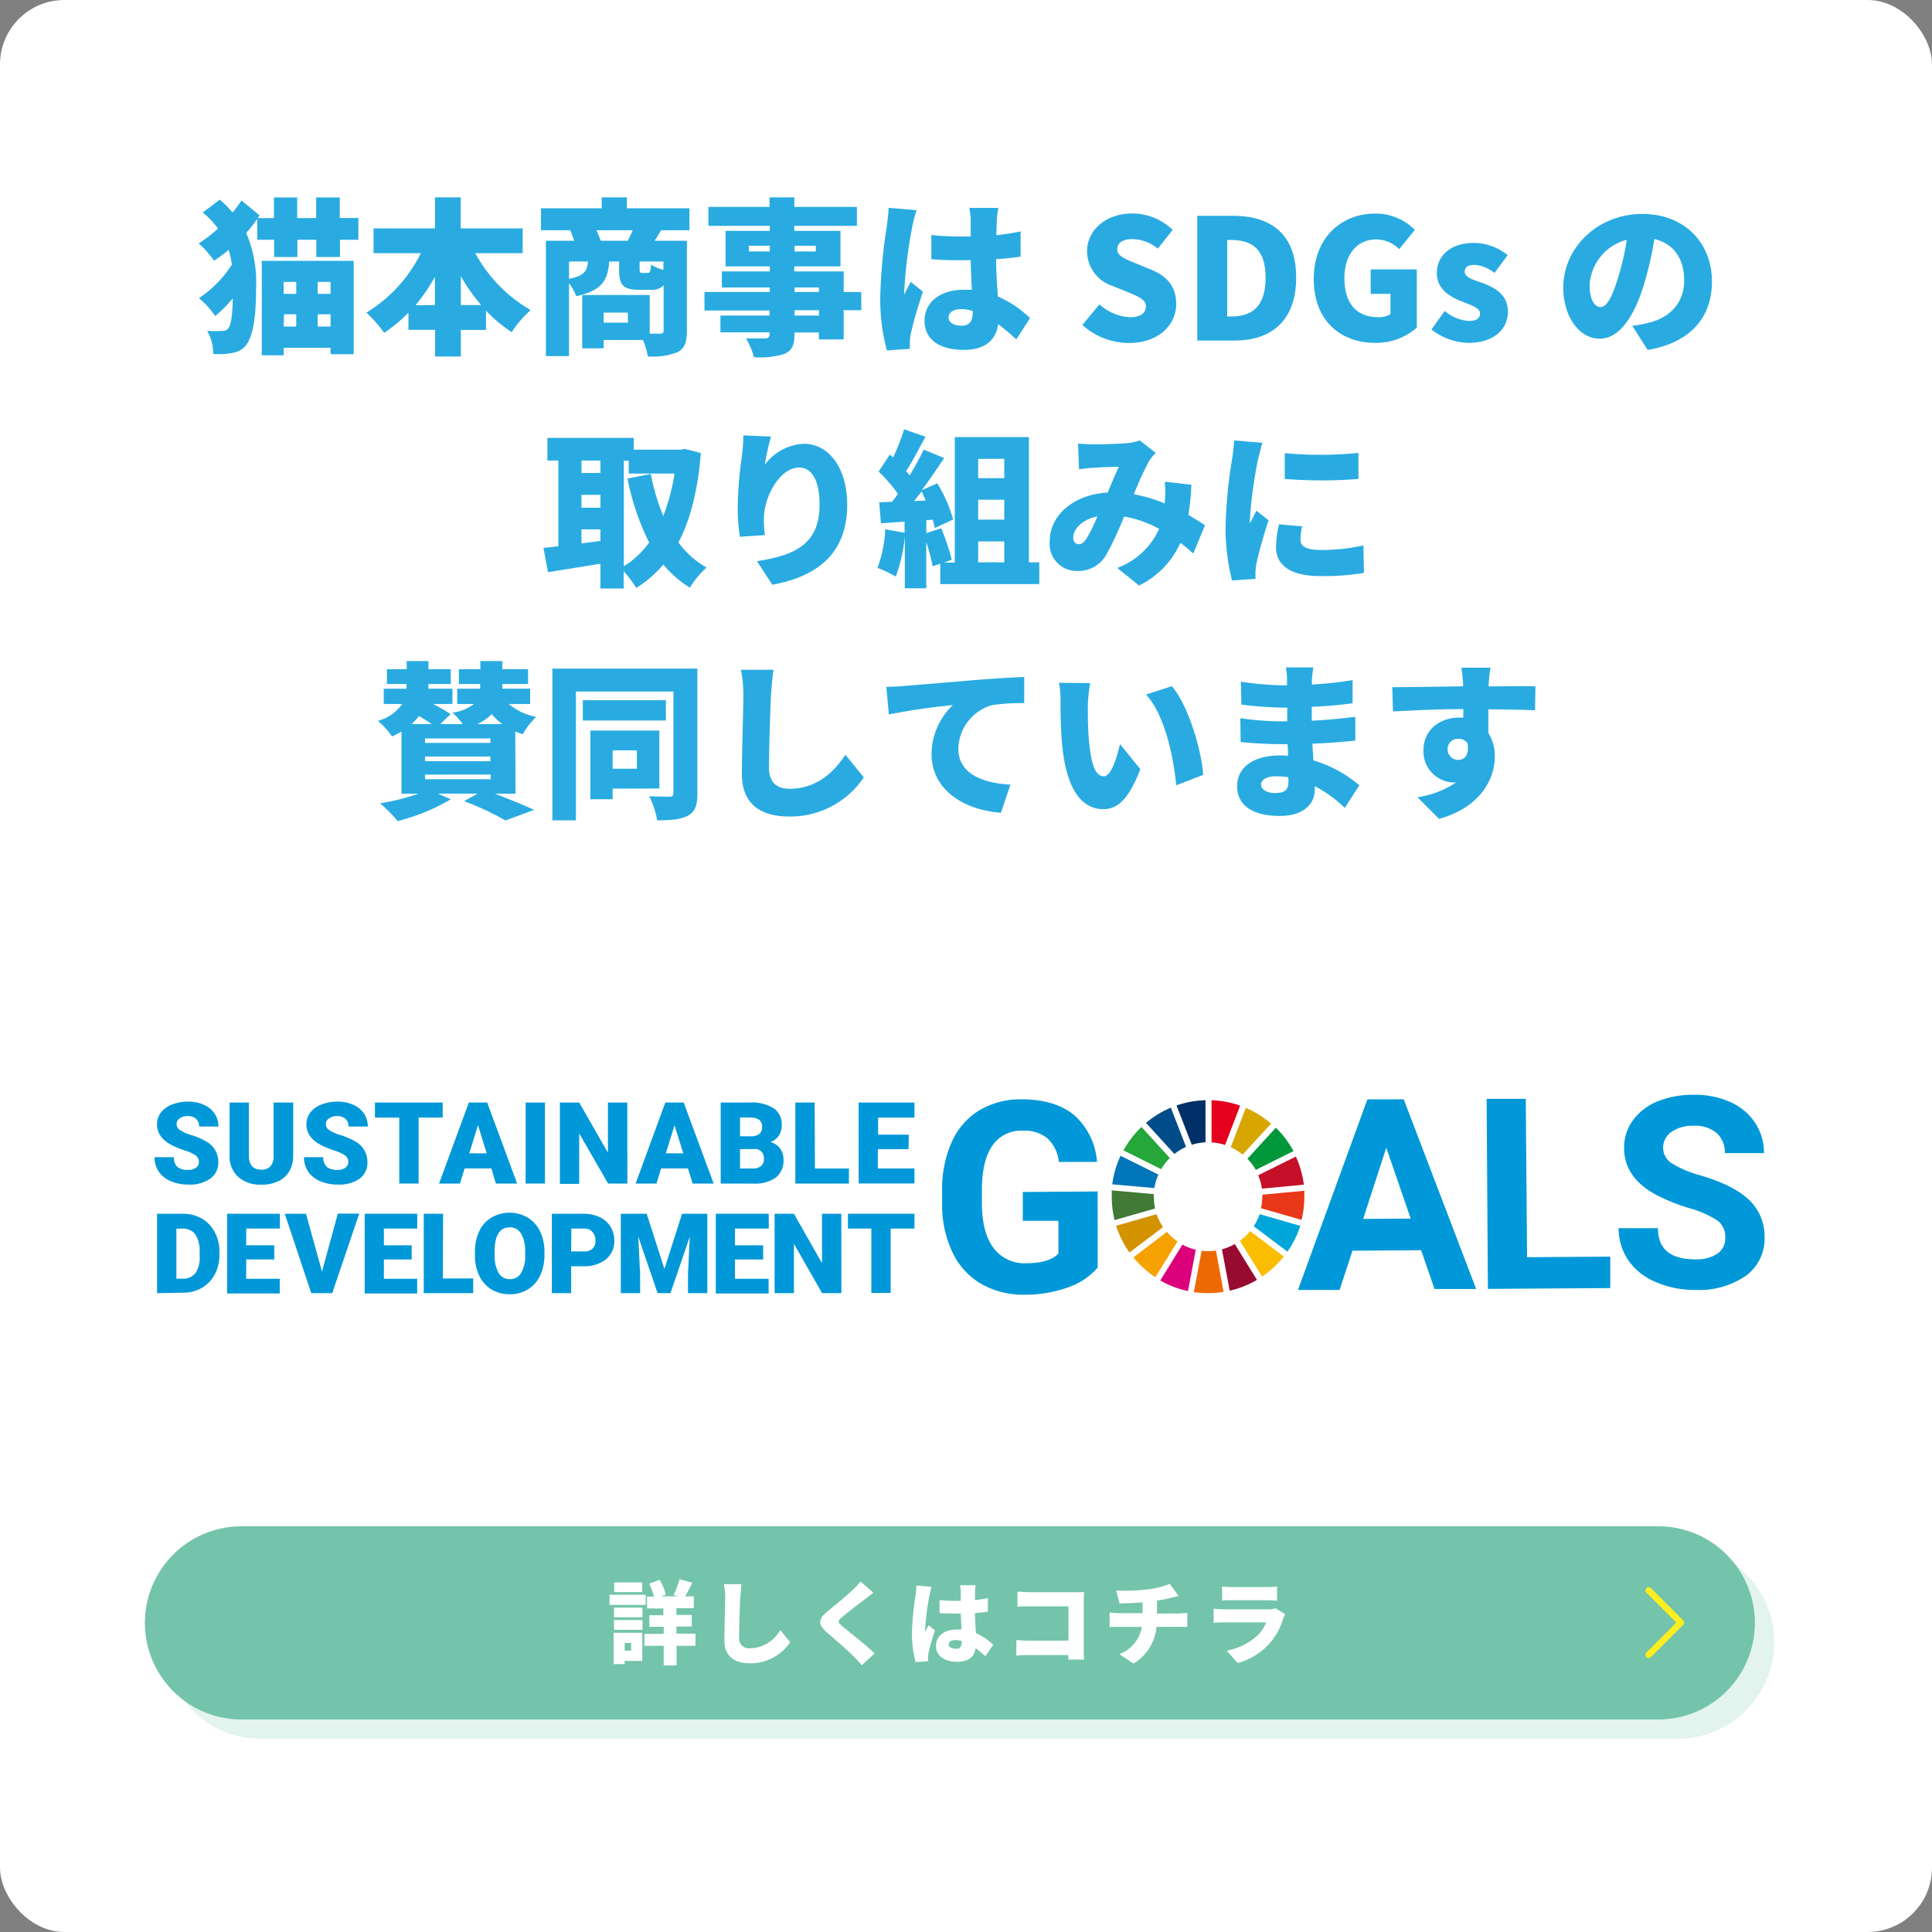
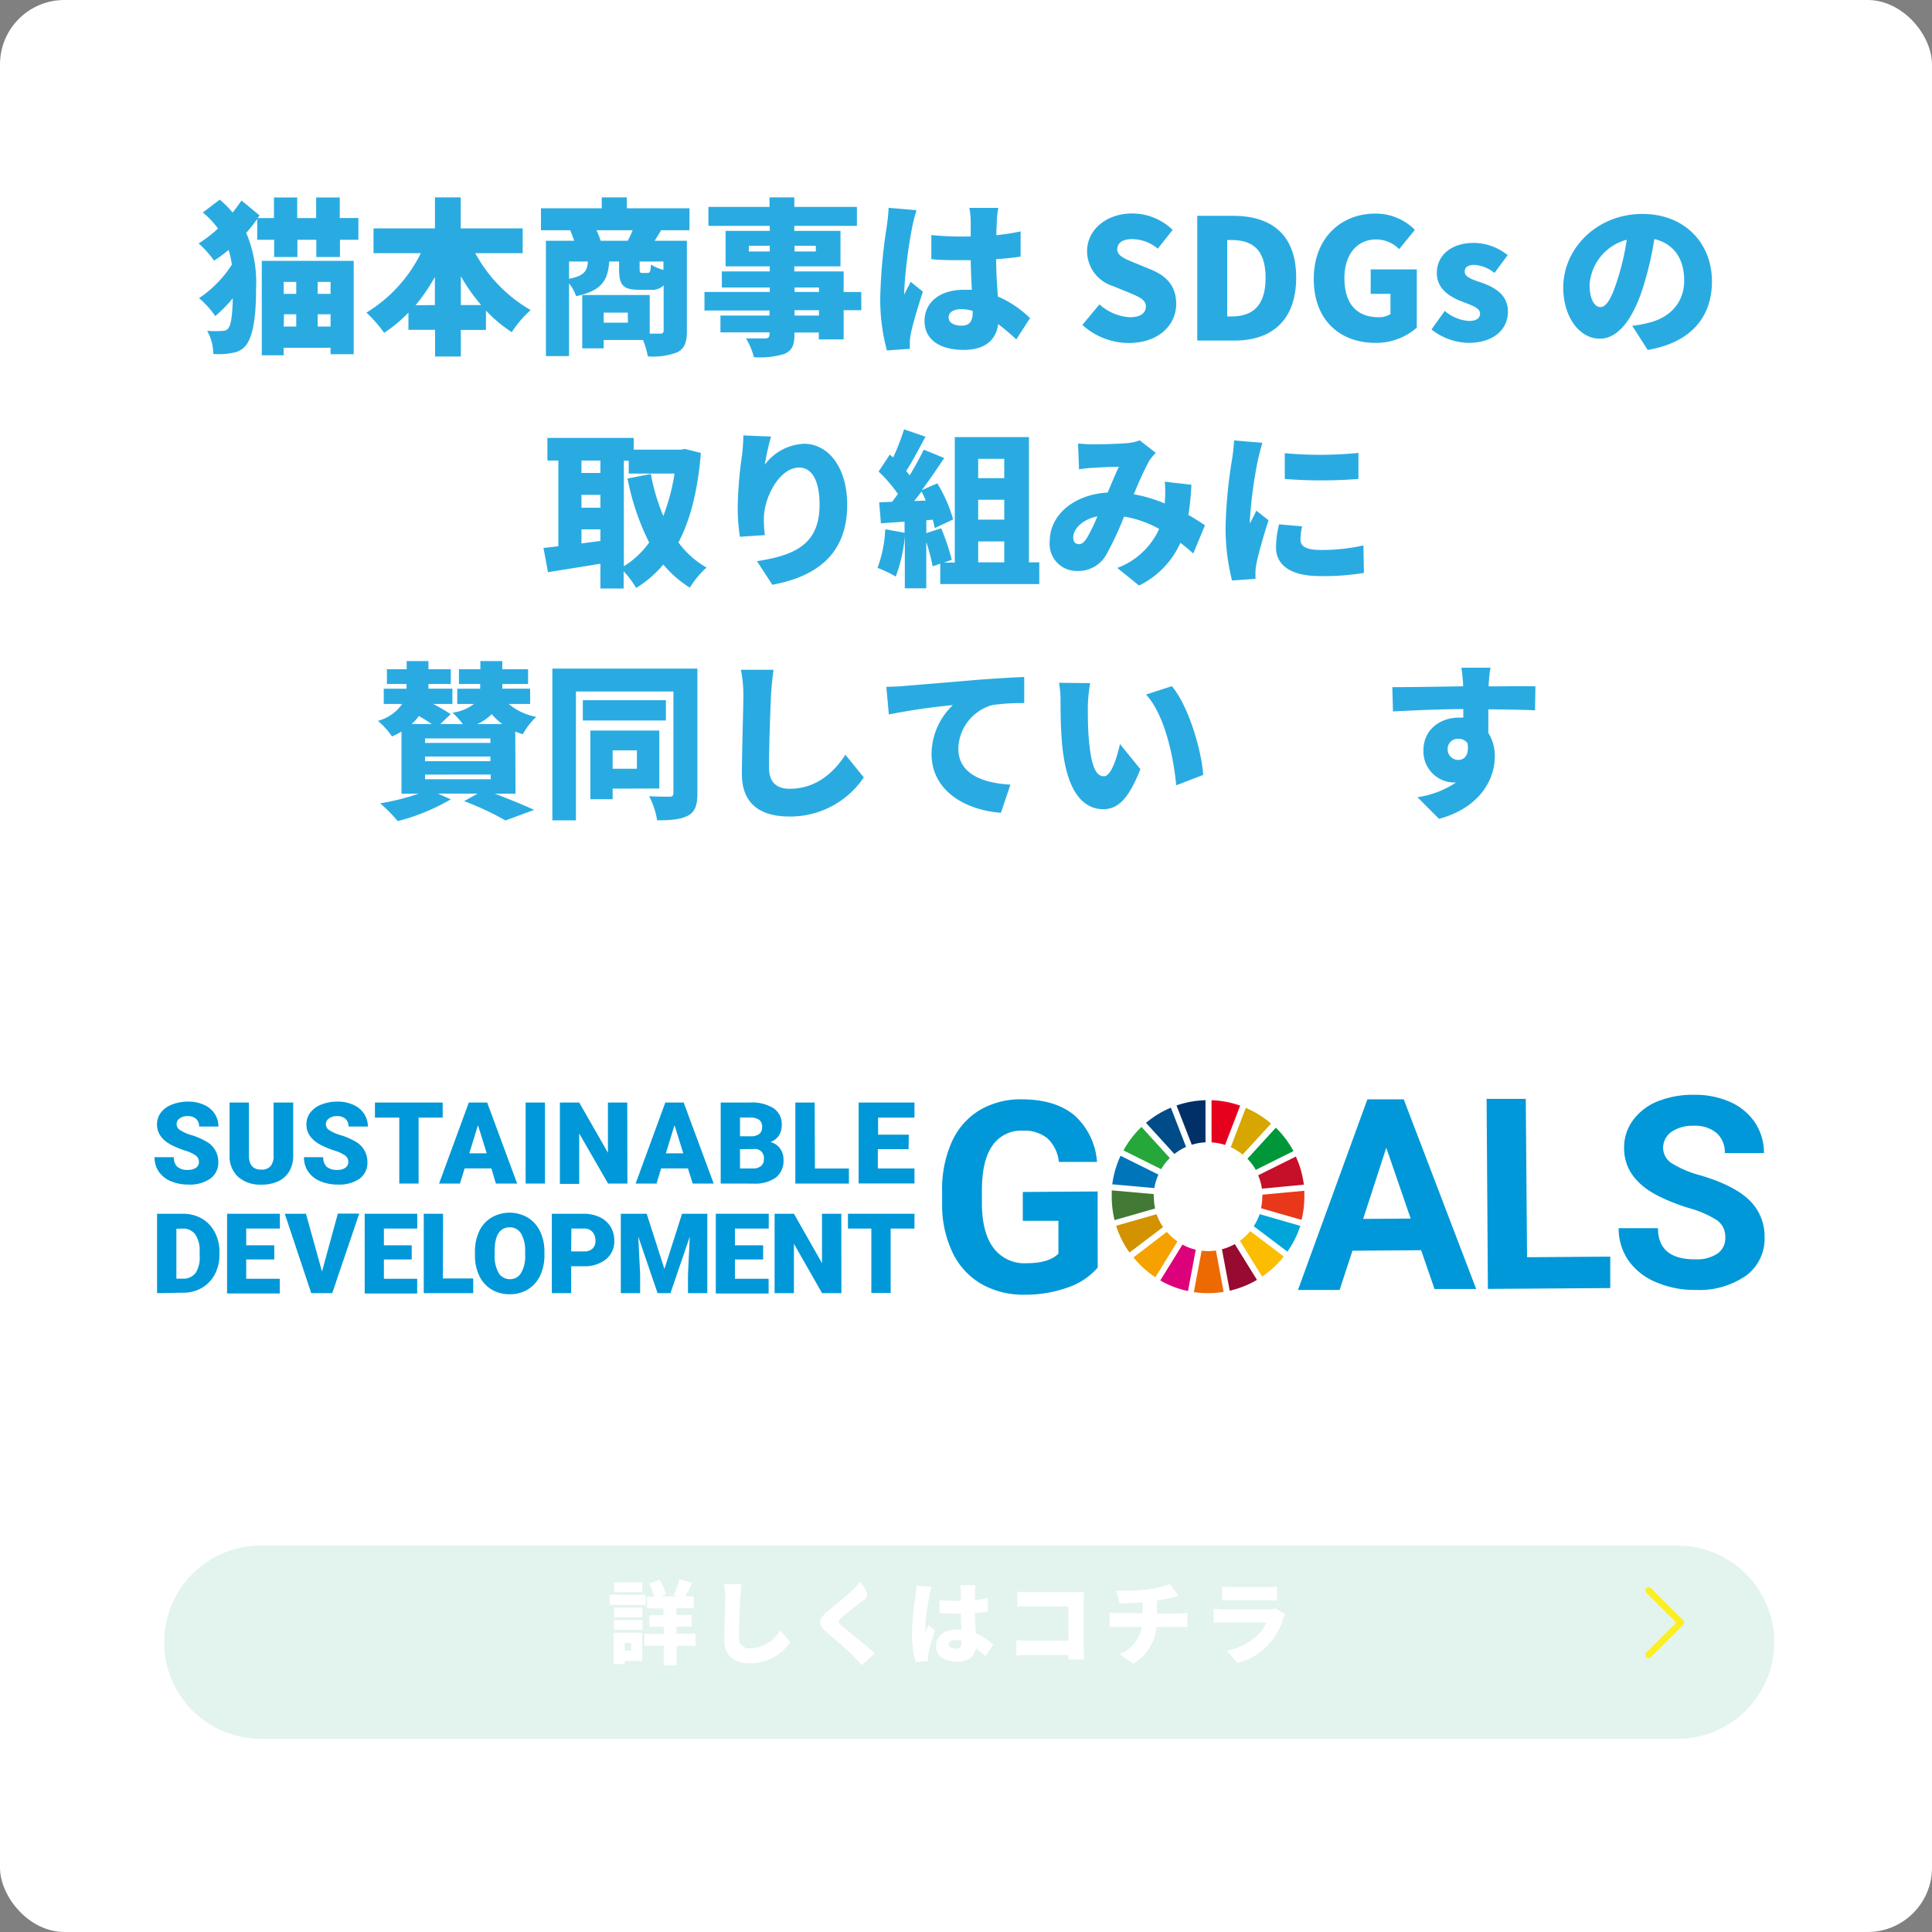
<svg xmlns="http://www.w3.org/2000/svg" width="300" height="300" viewBox="0 0 300 300">
  <rect x="0" y="0" width="300" height="300" fill="#808080" stroke="none" />
  <defs>
    <style>.cls-1{fill:#fff;}.cls-2{opacity:0.2;}.cls-3{fill:#73c4ab;}.cls-4{fill:none;stroke:#fcee21;stroke-linecap:round;stroke-linejoin:round;}.cls-5{fill:#29abe2;}.cls-6{fill:#0098d8;}.cls-7{fill:#c60f28;}.cls-8{fill:#e83819;}.cls-9{fill:#00a6d9;}.cls-10{fill:#25a739;}.cls-11{fill:#d7a600;}.cls-12{fill:#00973b;}.cls-13{fill:#427935;}.cls-14{fill:#fabd00;}.cls-15{fill:#f5a200;}.cls-16{fill:#0075ba;}.cls-17{fill:#970b31;}.cls-18{fill:#ed6a02;}.cls-19{fill:#e5001e;}.cls-20{fill:#dc007a;}.cls-21{fill:#003067;}.cls-22{fill:#d39200;}.cls-23{fill:#004c88;}</style>
  </defs>
  <g id="レイヤー_2" data-name="レイヤー 2">
    <g id="デザイン">
      <rect class="cls-1" width="300" height="300" rx="10" />
      <g class="cls-2">
        <path class="cls-3" d="M275.5,255a15,15,0,0,1-15,15H40.5a15,15,0,0,1-15-15h0a15,15,0,0,1,15-15h220a15,15,0,0,1,15,15Z" />
      </g>
-       <path class="cls-3" d="M272.5,252a15,15,0,0,1-15,15H37.5a15,15,0,0,1-15-15h0a15,15,0,0,1,15-15h220a15,15,0,0,1,15,15Z" />
      <path class="cls-1" d="M100.27,249.21H94.65v-1.58h5.62Zm-.54,8.69H97v.5H95.28v-4.86h4.45Zm-4.39-8.27h4.42v1.51H95.34Zm0,1.93h4.42v1.52H95.34Zm4.39-4.34H95.38v-1.51h4.35ZM97,255.12v1.19h1v-1.19Zm11,.44h-2.94v3.05h-2v-3.05h-3v-1.85h3v-1.1h-2.23v-1.8H103v-1.05h-2.53v-1.84h1.09a11,11,0,0,0-.76-2l1.64-.6a8.75,8.75,0,0,1,.94,2.28l-.73.28h2.61l-.65-.21a14,14,0,0,0,.9-2.45l2,.56c-.4.77-.79,1.53-1.12,2.1h1.34v1.84h-2.7v1.05h2.38v1.8h-2.38v1.1H108Z" />
      <path class="cls-1" d="M114.94,248.19c-.07,1.47-.17,4.49-.17,6a1.55,1.55,0,0,0,1.72,1.76,5.51,5.51,0,0,0,4.67-2.84L122.7,255a7.44,7.44,0,0,1-6.22,3.28c-2.45,0-4-1.11-4-3.56,0-1.77.13-5.52.13-6.57a10.35,10.35,0,0,0-.21-2.16l2.73,0C115.05,246.72,115,247.57,114.94,248.19Z" />
-       <path class="cls-1" d="M134.25,248.37c-.89.66-2.64,2-3.52,2.77-.69.59-.66.72,0,1.32.93.8,3.69,2.94,5.09,4.27l-2,1.84c-.45-.51-.91-1-1.37-1.46-.77-.81-2.79-2.53-4.06-3.63-1.43-1.23-1.35-2.07.13-3.29,1.13-.91,2.93-2.39,3.87-3.29a9.5,9.5,0,0,0,1.23-1.33l2,1.75C135.1,247.7,134.63,248.06,134.25,248.37Z" />
+       <path class="cls-1" d="M134.25,248.37c-.89.66-2.64,2-3.52,2.77-.69.59-.66.72,0,1.32.93.8,3.69,2.94,5.09,4.27l-2,1.84c-.45-.51-.91-1-1.37-1.46-.77-.81-2.79-2.53-4.06-3.63-1.43-1.23-1.35-2.07.13-3.29,1.13-.91,2.93-2.39,3.87-3.29a9.5,9.5,0,0,0,1.23-1.33C135.1,247.7,134.63,248.06,134.25,248.37Z" />
      <path class="cls-1" d="M144.31,247.82a39.58,39.58,0,0,0-.66,5.3,1.83,1.83,0,0,0,0,.32c.16-.41.35-.67.53-1.09l1,.82c-.42,1.27-.84,2.68-1,3.49a4.52,4.52,0,0,0-.08.66c0,.16,0,.41,0,.63l-1.92.14a16.49,16.49,0,0,1-.57-4.5,42.39,42.39,0,0,1,.55-5.81c.05-.42.13-1.06.15-1.58l2.34.2A13.16,13.16,0,0,0,144.31,247.82Zm7.09-.67c0,.27,0,.73,0,1.32.71-.09,1.4-.18,2-.32v2.11c-.63.09-1.32.17-2,.21,0,1.29.1,2.28.14,3.12a8.85,8.85,0,0,1,2.69,1.81L153,257.18a17.53,17.53,0,0,0-1.5-1.27c-.18,1.31-1.05,2.13-2.88,2.13s-3.28-.85-3.28-2.43,1.29-2.58,3.25-2.58c.24,0,.48,0,.7,0,0-.74-.08-1.59-.1-2.48-.26,0-.53,0-.78,0-.84,0-1.68,0-2.51-.09v-2c.81.08,1.65.12,2.5.12h.79c0-.66,0-1.18,0-1.43a8,8,0,0,0-.11-1h2.42A8.91,8.91,0,0,0,151.4,247.15Zm-3,8.88c.67,0,.94-.36.94-1.13v-.1a3.74,3.74,0,0,0-.94-.13c-.66,0-1.09.26-1.09.7S147.84,256,148.44,256Z" />
      <path class="cls-1" d="M159.82,247.24H167c.44,0,1.12,0,1.33-.05,0,.34-.05,1-.05,1.42v7.27c0,.47,0,1.27.07,1.82h-2.46c0-.24,0-.48,0-.7h-6.15c-.53,0-1.41,0-1.92.1v-2.43c.55.05,1.2.09,1.85.09h6.24v-5.33h-6.07c-.63,0-1.41,0-1.85.06v-2.35C158.53,247.19,159.32,247.24,159.82,247.24Z" />
      <path class="cls-1" d="M178.15,246.81a13.74,13.74,0,0,0,3.49-.86l1.38,1.86-1.24.31a20.93,20.93,0,0,1-2.12.42v2H183c.29,0,1-.06,1.36-.09v2.17c-.42,0-.91,0-1.32,0h-3.46a7.38,7.38,0,0,1-3.58,5.7l-2.18-1.46a5.54,5.54,0,0,0,3.49-4.24h-3.67c-.42,0-1,0-1.34,0V250.4c.42,0,.88.09,1.33.09h3.78v-1.67c-1.3.1-2.67.15-3.56.17l-.53-2A34.06,34.06,0,0,0,178.15,246.81Z" />
      <path class="cls-1" d="M199.26,251.31a10,10,0,0,1-7.08,6.92l-1.7-1.92a9.56,9.56,0,0,0,4.82-2.39,5.4,5.4,0,0,0,1.3-2h-6.37c-.35,0-1.15,0-1.78.07v-2.19c.65.06,1.3.1,1.78.1h6.67a3.16,3.16,0,0,0,1.17-.17l1.5.94A6.34,6.34,0,0,0,199.26,251.31Zm-7.92-4.87h5.31a14.8,14.8,0,0,0,1.65-.09v2.19c-.39,0-1.15-.06-1.68-.06h-5.28c-.48,0-1.15,0-1.57.06v-2.19A12.55,12.55,0,0,0,191.34,246.44Z" />
      <polyline class="cls-4" points="256 256.96 261 251.96 256 246.96" />
      <path class="cls-5" d="M55.65,33.85v3.38H52.79v2.68H49.12V37.23H46.18v2.68H42.57V37.23H39.94V34a21.9,21.9,0,0,1-1.71,2.16,19.71,19.71,0,0,1,1.53,8.71c0,3.49-.28,7-1.53,8.71a3.19,3.19,0,0,1-1.69,1.12,11.11,11.11,0,0,1-3.43.26,7.29,7.29,0,0,0-.94-3.59,17.06,17.06,0,0,0,2.55,0,1,1,0,0,0,.78-.47c.41-.52.6-2.29.65-4.58a21.65,21.65,0,0,1-2.73,2.76,13.53,13.53,0,0,0-2.52-2.78A17.86,17.86,0,0,0,36,41.1a13.33,13.33,0,0,0-.5-2.29,25.18,25.18,0,0,1-2.26,1.67,15.37,15.37,0,0,0-2.39-2.68,21.2,21.2,0,0,0,3-2.31A12.73,12.73,0,0,0,31.49,33l2.63-2a16,16,0,0,1,2,2,22.38,22.38,0,0,0,1.38-1.87l2.8,2.31-.28.42h2.52v-3.2h3.61v3.2h2.94v-3.2h3.67v3.2Zm-15,6.65H54.92V55H51.33V54H44.05v1.17h-3.4Zm3.4,3.28v1.85H46V43.78Zm0,6.92H46V48.8h-1.9Zm7.28-6.92h-2v1.85h2Zm0,6.92V48.8h-2v1.9Z" />
      <path class="cls-5" d="M73.8,39.31a22.71,22.71,0,0,0,8.6,8.84,17,17,0,0,0-2.94,3.43,22,22,0,0,1-4-3.35v3H71.56v4.13h-4V51.22H63.42V48.54a21.6,21.6,0,0,1-3.77,3.14,21.64,21.64,0,0,0-2.75-3.14,22.43,22.43,0,0,0,8.45-9.23H58V35.46h9.54V30.65h4v4.81h9.62v3.85Zm-6.27,8.06V43a29.8,29.8,0,0,1-3,4.4Zm7.18,0a29.57,29.57,0,0,1-3.15-4.47v4.47Z" />
      <path class="cls-5" d="M102.66,35.75c-.37.62-.71,1.17-1,1.63h5v14c0,1.72-.34,2.73-1.46,3.31a10.48,10.48,0,0,1-4.6.65,13.28,13.28,0,0,0-.76-2.55H93.74v1.3H90.41V45.81h10.48v6c.7,0,1.32,0,1.58,0,.42,0,.58-.13.58-.5v-7A2.55,2.55,0,0,1,101,45H99.22c-2.57,0-3.09-.83-3.09-3.25V40.61H94.6c-.21,2.78-1,4.5-5.13,5.38a7.69,7.69,0,0,0-1.11-2V55.3H84.77V37.38h4.39c-.18-.54-.41-1.14-.62-1.63H84V32.34h9.44V30.65h3.9v1.69h9.72v3.41Zm-14.3,7.54c2.39-.45,2.83-1.25,2.93-2.68H88.36Zm9.12-5.91a16.24,16.24,0,0,0,.76-1.63H92.62a13.8,13.8,0,0,1,.65,1.63Zm0,11.16H93.74V50.1h3.77Zm5.54-7.93h-3.7v1.12c0,.59.06.65.42.65h.81c.36,0,.46-.19.54-1.3a6.85,6.85,0,0,0,1.93.83Z" />
      <path class="cls-5" d="M133.75,48.17H131V52.7h-3.85V51.63h-3.79v.31c0,1.72-.39,2.45-1.51,3a12.88,12.88,0,0,1-4.78.52,11.12,11.12,0,0,0-1.23-2.91c1.07,0,2.6,0,3,0s.65-.18.65-.63v-.31h-7.62V49h7.62v-.78H109.39V45.34h10.14v-.7h-7.44v-2.5h7.44v-.78h-6.86V35.85h6.86v-.78H110V32.13h9.49V30.65h3.85v1.48h9.72v2.94h-9.72v.78h7.17v5.51h-7.17v.78H131v3.2h2.73Zm-14.22-9.12v-.89h-3.25v.89Zm3.85-.89v.89h3.3v-.89Zm0,7.18h3.79v-.7h-3.79Zm3.79,2.83h-3.79V49h3.79Z" />
      <path class="cls-5" d="M141.63,35.33a74.06,74.06,0,0,0-1.22,9.83c0,.08,0,.49,0,.6.32-.76.65-1.25,1-2l1.9,1.53c-.78,2.34-1.56,5-1.87,6.48a7.59,7.59,0,0,0-.16,1.22c0,.28,0,.75,0,1.17l-3.56.26A30.12,30.12,0,0,1,136.69,46a81.79,81.79,0,0,1,1-10.79c.11-.78.26-2,.29-2.94l4.34.37A25,25,0,0,0,141.63,35.33Zm13.16-1.25c0,.5-.06,1.35-.08,2.45,1.32-.16,2.6-.34,3.77-.6v3.92c-1.17.16-2.45.32-3.8.39,0,2.4.18,4.24.26,5.8a16.33,16.33,0,0,1,5,3.36l-2.13,3.3A36.08,36.08,0,0,0,155,50.33c-.34,2.45-2,4-5.36,4-3.66,0-6.08-1.56-6.08-4.49S146,45,149.61,45c.44,0,.89,0,1.3,0-.08-1.37-.15-3-.18-4.6-.49,0-1,0-1.46,0-1.56,0-3.12,0-4.65-.16l0-3.74c1.51.15,3.07.23,4.66.23.49,0,1,0,1.45,0,0-1.23,0-2.19,0-2.66a11.91,11.91,0,0,0-.21-1.79h4.5A15.25,15.25,0,0,0,154.79,34.08ZM149.3,50.57c1.25,0,1.74-.68,1.74-2.11v-.18A6.36,6.36,0,0,0,149.3,48c-1.22,0-2,.47-2,1.3S148.18,50.57,149.3,50.57Z" />
      <path class="cls-5" d="M168.07,50.46l2.65-3.2a7.73,7.73,0,0,0,4.68,2c1.72,0,2.53-.65,2.53-1.69s-1.07-1.48-2.73-2.18l-2.47-1A5.68,5.68,0,0,1,168.8,39c0-3.25,2.91-5.85,7-5.85a9,9,0,0,1,6.29,2.55l-2.31,2.91a6.31,6.31,0,0,0-4-1.48c-1.43,0-2.29.57-2.29,1.59s1.2,1.5,2.91,2.18l2.42,1c2.39,1,3.82,2.58,3.82,5.31,0,3.22-2.7,6.05-7.38,6.05A10.81,10.81,0,0,1,168.07,50.46Z" />
      <path class="cls-5" d="M185.91,33.51h5.56c5.9,0,9.8,2.86,9.8,9.59s-3.9,9.78-9.54,9.78h-5.82Zm5.28,15.63c3.12,0,5.33-1.43,5.33-6s-2.21-5.87-5.33-5.87h-.63V49.14Z" />
      <path class="cls-5" d="M204,43.31c0-6.45,4.34-10.14,9.51-10.14a8.55,8.55,0,0,1,6.19,2.52l-2.44,3a5,5,0,0,0-3.59-1.51c-2.86,0-4.91,2.24-4.91,6s1.71,6.08,5.33,6.08a3.31,3.31,0,0,0,1.82-.49V45.63h-3.07v-3.8H220v9.05a9.56,9.56,0,0,1-6.45,2.36C208.22,53.24,204,49.86,204,43.31Z" />
      <path class="cls-5" d="M222.28,51.16l2.06-2.88a6.44,6.44,0,0,0,3.74,1.56c1.22,0,1.74-.44,1.74-1.17,0-.89-1.43-1.3-2.94-1.9-1.76-.7-3.77-1.9-3.77-4.37,0-2.78,2.27-4.68,5.72-4.68a8.47,8.47,0,0,1,5.28,1.9l-2.05,2.76A5.61,5.61,0,0,0,229,41.13c-1.07,0-1.56.36-1.56,1.06,0,.89,1.27,1.23,2.81,1.77,1.84.7,3.9,1.77,3.9,4.45S232,53.24,228,53.24A9.56,9.56,0,0,1,222.28,51.16Z" />
      <path class="cls-5" d="M255.85,54.34l-2.39-3.75a18.26,18.26,0,0,0,2.54-.47c3.31-.8,5.52-3.12,5.52-6.55s-1.64-5.74-4.63-6.45a51.8,51.8,0,0,1-1.54,6.79c-1.53,5.2-3.87,8.68-6.94,8.68-3.22,0-5.67-3.48-5.67-7.93,0-6.18,5.33-11.44,12.28-11.44,6.63,0,10.81,4.58,10.81,10.48C265.83,49.19,262.61,53.19,255.85,54.34Zm-7.33-6.66c1,0,1.82-1.59,2.75-4.6a38.59,38.59,0,0,0,1.33-5.85,7.75,7.75,0,0,0-5.77,7C246.83,46.51,247.61,47.68,248.52,47.68Z" />
      <path class="cls-5" d="M108.83,70.34c-.47,5.77-1.61,10.32-3.48,13.89a14,14,0,0,0,4.36,3.9,14.2,14.2,0,0,0-2.59,3.12A17,17,0,0,1,103,87.66a17.76,17.76,0,0,1-4.21,3.64,15.61,15.61,0,0,0-1.95-2.6v2.68H93.23V87.53c-2.86.49-5.8.93-8.14,1.32l-.7-3.77c.7-.07,1.48-.15,2.31-.26V71.51H85V68H98.4v1.82h7.31l.65-.11ZM90.29,71.51v1.93h2.94V71.51Zm0,7.33h2.94v-2H90.29ZM93.23,84V82.2H90.29v2.18Zm3.64,3.93a13.6,13.6,0,0,0,3.93-3.69,38.29,38.29,0,0,1-3.36-9.94l3.62-.7A31.39,31.39,0,0,0,103,80.12a32.1,32.1,0,0,0,1.74-6.58H97.63v-2h-.76Z" />
      <path class="cls-5" d="M118.76,72.16a8,8,0,0,1,6.09-3.25c3.71,0,6.7,3.59,6.7,9.47,0,7.43-4.47,11.1-11.62,12.42l-2.39-3.66c5.85-.91,9.72-2.6,9.72-8.76,0-4-1.32-5.78-3.17-5.78-3,0-5.48,4.55-5.48,8a21.42,21.42,0,0,0,.15,2.49l-3.87.26a30.06,30.06,0,0,1-.34-4.44,62.41,62.41,0,0,1,.68-8.3,28.6,28.6,0,0,0,.2-3l4.29.18A39,39,0,0,0,118.76,72.16Z" />
      <path class="cls-5" d="M161.38,87.32V90.7H146V87.53l-1.17.41a32.56,32.56,0,0,0-1-3.77v7.18H140.5V83.29a23.82,23.82,0,0,1-1.41,6.24,18,18,0,0,0-2.83-1.35,19.68,19.68,0,0,0,1.2-6l3,.55V81l-3.67.26L136.52,78l2-.08c.32-.39.6-.8.91-1.22a22.85,22.85,0,0,0-3-3.48l1.74-2.63.52.44a34.15,34.15,0,0,0,1.69-4.36l3.33,1.14c-1,1.85-2.05,3.87-3,5.33.18.23.39.47.54.68.83-1.38,1.61-2.79,2.19-4l3.17,1.3c-1.07,1.61-2.26,3.38-3.49,5l2.42-1.07A22,22,0,0,1,148,80.66L145.15,82c-.08-.39-.18-.83-.31-1.3l-1,.08v2l2.31-.75a35.55,35.55,0,0,1,1.64,4.89l-1.2.44h1.67V67.87h11.51V87.32Zm-17.63-9.59c-.21-.5-.42-1-.65-1.41-.39.52-.76,1-1.15,1.48Zm8.14-6.48v3h4.05v-3Zm4.05,6.35h-4.05v3.09h4.05Zm-4.05,9.72h4.05V84.07h-4.05Z" />
      <path class="cls-5" d="M169.7,69c1.56,0,4-.08,5.22-.18a7.77,7.77,0,0,0,2.06-.44l2.49,1.95a7.74,7.74,0,0,0-1,1.19,52.94,52.94,0,0,0-2.41,5.23,22.78,22.78,0,0,1,4.81,1.43c0-.11,0-.21,0-.29a17.42,17.42,0,0,0,0-3.09l4.13.47a39.8,39.8,0,0,1-.47,4.68c1,.59,1.88,1.14,2.58,1.61l-1.82,4.39c-.63-.57-1.28-1.12-2-1.66a13.49,13.49,0,0,1-6.42,6.63l-3.38-2.73a11.54,11.54,0,0,0,6.5-6.06,17,17,0,0,0-5.44-1.92,50.75,50.75,0,0,1-2.75,5.9,5,5,0,0,1-4.5,2.55A4.2,4.2,0,0,1,163,84.07c0-4.11,3.74-7.28,9-7.59.62-1.46,1.25-3,1.74-4-1,0-2.78.08-3.95.16-.52,0-1.53.13-2.24.23l-.15-4C168.14,68.94,169.12,69,169.7,69Zm-2.19,15.5c.47,0,.78-.26,1.22-.89a26.35,26.35,0,0,0,1.67-3.43c-2.39.49-3.75,2-3.75,3.28C166.65,84.15,167,84.49,167.51,84.49Z" />
      <path class="cls-5" d="M195.33,71.41a69.15,69.15,0,0,0-1.25,9.28,4.23,4.23,0,0,0,0,.6c.36-.73.68-1.25,1-2l1.9,1.5c-.78,2.37-1.58,5.23-1.87,6.69a8.77,8.77,0,0,0-.16,1.24c0,.29,0,.76,0,1.17l-3.64.24a33.18,33.18,0,0,1-1-8.56,75.16,75.16,0,0,1,1-10.24,28.46,28.46,0,0,0,.32-2.94l4.39.37C195.83,69.35,195.44,70.94,195.33,71.41Zm6.61,12.4c0,1.14,1.09,1.59,3.22,1.59a29.51,29.51,0,0,0,6.55-.71l.08,4.27a37.83,37.83,0,0,1-6.84.49c-4.55,0-6.81-1.69-6.81-4.47a15.51,15.51,0,0,1,.47-3.56l3.59.31A8.62,8.62,0,0,0,201.94,83.81Zm9-13.49v4.05a72.82,72.82,0,0,1-11.44,0l0-4A60,60,0,0,0,211,70.32Z" />
      <path class="cls-5" d="M80.05,123.24h-3.2c2.24.86,4.6,1.82,6.09,2.52l-4.45,1.64a44.83,44.83,0,0,0-6.42-3l2.1-1.17H68l2,.89a31.93,31.93,0,0,1-8.24,3.38,24.53,24.53,0,0,0-2.73-2.76A36,36,0,0,0,65,123.24H62.34V113.6a12,12,0,0,1-1.48.75,12,12,0,0,0-2.18-2.42,6.6,6.6,0,0,0,3.77-2.62H59.59v-2.37h3.53a2.48,2.48,0,0,0,0-.47v-.26H60.08v-2.29h3.07v-1.27h3.38v1.27H70v2.29H66.53v.73h3.72v2.37h-3a30.24,30.24,0,0,1,2.73,1.58l-1.61,1.54h3.49a13.31,13.31,0,0,0-1.59-1.77,6.94,6.94,0,0,0,3.33-1.35H71v-2.37h3.56v-.73H71.26v-2.29h3.33v-1.27H78v1.27h4v2.29H78v.73h4.32v2.37H79a9.11,9.11,0,0,0,4.26,2,11.65,11.65,0,0,0-2.08,2.7,10.62,10.62,0,0,1-1.17-.42Zm-13-10.81c-.57-.39-1.3-.84-2-1.25a7.37,7.37,0,0,1-1.14,1.25Zm9.1,2.93v-.7H66v.7Zm0,2.84v-.73H66v.73ZM66,120.28V121H76.2v-.73Zm12-7.85a9.24,9.24,0,0,1-1.64-1.54,7.72,7.72,0,0,1-2.24,1.54Z" />
      <path class="cls-5" d="M108.29,123.16c0,1.85-.34,2.89-1.46,3.49s-2.63.73-4.79.73a12.63,12.63,0,0,0-1.24-3.75c1.22.08,2.73.08,3.17.08s.6-.18.6-.6V107.38H89.43v20H85.77V103.82h22.52Zm-4.89-11.28H90.5v-3.15h12.9Zm-8.27,10.58v1.64H91.67V113.44h10.71v9Zm0-5.95v2.86H98.9v-2.86Z" />
      <path class="cls-5" d="M119.72,108c-.13,2.73-.31,8.34-.31,11.2,0,2.5,1.43,3.28,3.2,3.28,4,0,6.76-2.37,8.66-5.28l2.86,3.51a13.76,13.76,0,0,1-11.55,6.08c-4.55,0-7.38-2-7.38-6.6,0-3.28.23-10.24.23-12.19a19.21,19.21,0,0,0-.39-4l5.07,0C119.93,105.28,119.78,106.86,119.72,108Z" />
      <path class="cls-5" d="M140.34,106.52c2.45-.2,6.37-.52,11.13-.93,2.6-.21,5.67-.39,7.57-.47l0,4.06a31.54,31.54,0,0,0-5,.31,7.21,7.21,0,0,0-5.23,6.76c0,3.82,3.59,5.33,8.09,5.59l-1.48,4.37c-5.8-.45-10.77-3.59-10.77-9.13a10.58,10.58,0,0,1,3.31-7.59,99.07,99.07,0,0,0-9.94,1.45l-.39-4.29C138.7,106.63,139.85,106.58,140.34,106.52Z" />
      <path class="cls-5" d="M168.92,109.59c0,1.72,0,3.41.15,5.15.31,3.41.83,5.8,2.34,5.8,1.2,0,2.11-3.25,2.5-5l3.17,3.9c-1.82,4.6-3.48,6.21-5.75,6.21-3.09,0-5.64-2.62-6.37-9.72-.26-2.47-.28-5.46-.28-7.1a14.89,14.89,0,0,0-.24-2.81l4.84.06A24,24,0,0,0,168.92,109.59Zm17.91,10.74-4.19,1.61c-.36-3.92-1.63-10.76-4.68-14.09l4-1.3C184.54,109.54,186.6,116.59,186.83,120.33Z" />
-       <path class="cls-5" d="M203.71,105.54c0,.2,0,.46,0,.75a56.2,56.2,0,0,0,6.32-.68l0,3.59a63.61,63.61,0,0,1-6.34.55c0,.75,0,1.48,0,2.16,2.68-.13,4.76-.37,6.76-.6l0,3.69c-2.28.23-4.18.39-6.65.47,0,.83.1,1.71.15,2.6a19.77,19.77,0,0,1,7.13,3.87l-2.26,3.51a19.94,19.94,0,0,0-4.66-3.38v.52c0,2.45-2,4.11-5.41,4.11-4.39,0-6.65-1.74-6.65-4.63s2.49-4.76,6.63-4.76c.44,0,.86,0,1.27.06,0-.6,0-1.23-.08-1.82h-1.27c-1.38,0-4.37-.13-6-.34l-.05-3.69a45.39,45.39,0,0,0,6.11.49h1.17c0-.7,0-1.43,0-2.13H199a60.9,60.9,0,0,1-6.24-.47l-.08-3.56a49.32,49.32,0,0,0,6.29.57h.88v-.88a9.9,9.9,0,0,0-.18-1.9h4.27A17.79,17.79,0,0,0,203.71,105.54Zm-5.7,17.6c1.33,0,2.05-.37,2.05-1.69,0-.18,0-.44,0-.76a12.42,12.42,0,0,0-1.95-.15c-1.46,0-2.29.57-2.29,1.3S196.66,123.14,198,123.14Z" />
      <path class="cls-5" d="M231.16,106.29v.29c2.42,0,5.9-.06,7.26,0l-.06,3.72c-1.53-.08-4-.13-7.25-.16,0,1.25,0,2.58,0,3.67a6.65,6.65,0,0,1,1,3.72c0,3.32-2.16,7.85-8.66,9.62l-3.35-3.36a14.5,14.5,0,0,0,6-2.29,2.48,2.48,0,0,1-.47,0,4.82,4.82,0,0,1-4.6-5c0-3.15,2.52-5.07,5.54-5.07.23,0,.44,0,.65,0,0-.44,0-.88,0-1.32-3.9,0-7.75.21-10.92.36l-.1-3.77c3,0,7.62-.08,11-.13a1,1,0,0,1,0-.28c-.1-1.25-.2-2.22-.28-2.61h4.55C231.29,104.21,231.19,105.82,231.16,106.29ZM226.45,118c.84,0,1.72-.6,1.43-2.58a1.66,1.66,0,0,0-1.43-.7,1.58,1.58,0,0,0-1.66,1.69A1.64,1.64,0,0,0,226.45,118Z" />
      <path class="cls-6" d="M170.45,196.83a10.59,10.59,0,0,1-4.63,3.08,19.42,19.42,0,0,1-6.64,1.13,13.16,13.16,0,0,1-6.73-1.63,11.16,11.16,0,0,1-4.49-4.82,17.06,17.06,0,0,1-1.67-7.47v-2a18.09,18.09,0,0,1,1.44-7.66,11,11,0,0,1,4.26-5,12.46,12.46,0,0,1,6.57-1.76q5.25,0,8.23,2.45a10.7,10.7,0,0,1,3.55,7.27l-5.92,0a5.84,5.84,0,0,0-1.82-3.7,5.71,5.71,0,0,0-3.83-1.15,5.38,5.38,0,0,0-4.7,2.36c-1.07,1.56-1.61,3.88-1.6,7v1.88c0,3.1.63,5.43,1.82,7a6,6,0,0,0,5.18,2.34c2.29,0,3.91-.51,4.88-1.49l0-5.09-5.53,0,0-4.48,11.62-.08Z" />
      <path class="cls-6" d="M220.67,194.13l-10.66.08-2,6.09-6.46,0,10.78-29.6,5.64,0,11.25,29.45-6.47,0Zm-9-4.86,7.38-.05-3.79-11Z" />
      <path class="cls-6" d="M237.12,195.22l12.92-.09,0,4.88-19,.13-.2-29.51,6.08,0Z" />
      <path class="cls-6" d="M267.9,192.15a3.12,3.12,0,0,0-1.24-2.64,15.92,15.92,0,0,0-4.39-1.92,30.61,30.61,0,0,1-5-2q-5.06-2.69-5.08-7.28a7.14,7.14,0,0,1,1.32-4.28,8.85,8.85,0,0,1,3.85-3A14.6,14.6,0,0,1,263,170a13.41,13.41,0,0,1,5.65,1.11,9,9,0,0,1,3.86,3.2,8.49,8.49,0,0,1,1.4,4.74l-6.08,0a4,4,0,0,0-1.3-3.14,5.24,5.24,0,0,0-3.6-1.1,5.65,5.65,0,0,0-3.46,1,3,3,0,0,0-1.22,2.49,2.87,2.87,0,0,0,1.47,2.41A16.33,16.33,0,0,0,264,182.5q5.21,1.53,7.59,3.82a7.75,7.75,0,0,1,2.41,5.75,7.11,7.11,0,0,1-2.86,6,12.71,12.71,0,0,1-7.79,2.23,15.13,15.13,0,0,1-6.21-1.21,9.74,9.74,0,0,1-4.29-3.38,8.8,8.8,0,0,1-1.51-5l6.11,0q0,4.89,5.87,4.84a5.73,5.73,0,0,0,3.38-.9A2.88,2.88,0,0,0,267.9,192.15Z" />
      <path class="cls-7" d="M201.22,179.59l-5.85,2.91a8.6,8.6,0,0,1,.58,2.07l6.51-.61a15,15,0,0,0-1.24-4.37" />
      <path class="cls-8" d="M196,185.82a8.11,8.11,0,0,1-.19,1.79l6.29,1.81a14.73,14.73,0,0,0,.44-3.6c0-.31,0-.62,0-.92l-6.51.61v.31" />
      <path class="cls-9" d="M195.6,188.53a8.63,8.63,0,0,1-.92,1.88l5.23,3.94a14.6,14.6,0,0,0,2-4Z" />
      <path class="cls-10" d="M180.31,181.55a8.09,8.09,0,0,1,1.34-1.73l-4.4-4.83a15.3,15.3,0,0,0-2.8,3.64Z" />
      <path class="cls-11" d="M191.11,178.13a8.78,8.78,0,0,1,1.84,1.16l4.42-4.82a14.92,14.92,0,0,0-3.92-2.44Z" />
      <path class="cls-12" d="M195,181.66l5.85-2.92a15,15,0,0,0-2.74-3.63l-4.41,4.82a8.8,8.8,0,0,1,1.3,1.73" />
      <path class="cls-13" d="M179.15,185.82c0-.13,0-.27,0-.4l-6.52-.58c0,.32,0,.65,0,1a15.4,15.4,0,0,0,.44,3.62l6.29-1.8a9.14,9.14,0,0,1-.19-1.82" />
      <path class="cls-14" d="M194.13,191.17a9,9,0,0,1-1.59,1.5l3.44,5.56a15.1,15.1,0,0,0,3.36-3.12Z" />
      <path class="cls-15" d="M181.17,191.3,176,195.25a15.33,15.33,0,0,0,3.4,3.08l3.44-5.56a8.78,8.78,0,0,1-1.63-1.47" />
      <path class="cls-16" d="M179.25,184.48a8.16,8.16,0,0,1,.63-2.09L174,179.47a15.1,15.1,0,0,0-1.29,4.43Z" />
      <path class="cls-17" d="M195.18,198.74l-3.44-5.56a8.56,8.56,0,0,1-2,.81l1.21,6.43a14.85,14.85,0,0,0,4.23-1.68" />
      <path class="cls-18" d="M188.81,194.18a8,8,0,0,1-1.22.09,7.93,7.93,0,0,1-1-.06l-1.21,6.43a14.48,14.48,0,0,0,2.19.16,14.94,14.94,0,0,0,2.43-.2Z" />
      <path class="cls-19" d="M188.13,177.39a8.14,8.14,0,0,1,2.1.4l2.34-6.11a15.07,15.07,0,0,0-4.44-.84Z" />
      <path class="cls-20" d="M185.68,194.05a8.21,8.21,0,0,1-2.07-.79l-3.44,5.57a14.62,14.62,0,0,0,4.3,1.64Z" />
      <path class="cls-21" d="M185.06,177.76a8.27,8.27,0,0,1,2.13-.38v-6.54a14.94,14.94,0,0,0-4.5.82Z" />
      <path class="cls-22" d="M180.6,190.54a8.07,8.07,0,0,1-1-2l-6.29,1.8a14.83,14.83,0,0,0,2.08,4.15Z" />
      <path class="cls-23" d="M182.36,179.19a8.75,8.75,0,0,1,1.81-1.1L181.81,172a14.92,14.92,0,0,0-3.86,2.36Z" />
      <path class="cls-6" d="M30.89,180.44a1.26,1.26,0,0,0-.47-1,5.77,5.77,0,0,0-1.66-.77,16,16,0,0,1-1.93-.77c-1.63-.8-2.45-1.9-2.45-3.3a3,3,0,0,1,.61-1.85,3.93,3.93,0,0,1,1.72-1.24,6.68,6.68,0,0,1,2.51-.45,5.7,5.7,0,0,1,2.43.49,3.83,3.83,0,0,1,1.68,1.38,3.62,3.62,0,0,1,.59,2h-3a1.53,1.53,0,0,0-.47-1.19,1.82,1.82,0,0,0-1.28-.43,2,2,0,0,0-1.28.36,1.06,1.06,0,0,0,.05,1.79,6.52,6.52,0,0,0,1.82.81,10.73,10.73,0,0,1,2.14.91,3.59,3.59,0,0,1,2,3.24A3.07,3.07,0,0,1,32.68,183a5.54,5.54,0,0,1-3.42.94,6.88,6.88,0,0,1-2.77-.54,4.17,4.17,0,0,1-1.86-1.51,3.91,3.91,0,0,1-.63-2.2h3a1.92,1.92,0,0,0,.53,1.49,2.44,2.44,0,0,0,1.69.48,2,2,0,0,0,1.19-.32A1.08,1.08,0,0,0,30.89,180.44Z" />
      <path class="cls-6" d="M45.53,171.2v8.23a4.73,4.73,0,0,1-.6,2.43,3.92,3.92,0,0,1-1.71,1.56,6,6,0,0,1-2.64.53A5.18,5.18,0,0,1,37,182.76a4.26,4.26,0,0,1-1.35-3.27V171.2h3v8.35q.06,2.07,1.92,2.07A1.84,1.84,0,0,0,42,181.1a2.43,2.43,0,0,0,.48-1.68V171.2Z" />
      <path class="cls-6" d="M54.09,180.44a1.26,1.26,0,0,0-.47-1,5.77,5.77,0,0,0-1.66-.77,16,16,0,0,1-1.93-.77c-1.63-.8-2.45-1.9-2.45-3.3a3,3,0,0,1,.61-1.85,3.93,3.93,0,0,1,1.72-1.24,6.68,6.68,0,0,1,2.51-.45,5.7,5.7,0,0,1,2.43.49,3.83,3.83,0,0,1,1.68,1.38,3.62,3.62,0,0,1,.59,2h-3a1.53,1.53,0,0,0-.47-1.19,1.82,1.82,0,0,0-1.28-.43,2,2,0,0,0-1.28.36,1.06,1.06,0,0,0,0,1.79,6.52,6.52,0,0,0,1.82.81,10.73,10.73,0,0,1,2.14.91,3.59,3.59,0,0,1,2,3.24A3.07,3.07,0,0,1,55.88,183a5.54,5.54,0,0,1-3.42.94,6.88,6.88,0,0,1-2.77-.54,4.17,4.17,0,0,1-1.86-1.51,3.91,3.91,0,0,1-.63-2.2h3a1.92,1.92,0,0,0,.53,1.49,2.44,2.44,0,0,0,1.69.48,2,2,0,0,0,1.19-.32A1.08,1.08,0,0,0,54.09,180.44Z" />
      <path class="cls-6" d="M68.74,173.54H65v10.24h-3V173.54H58.22V171.2H68.74Z" />
      <path class="cls-6" d="M76.3,181.43H72.15l-.73,2.35H68.18L72.8,171.2h2.85l4.65,12.58H77Zm-3.43-2.34h2.71l-1.36-4.37Z" />
      <path class="cls-6" d="M84.62,183.78h-3V171.2h3Z" />
      <path class="cls-6" d="M97.42,183.78h-3L89.94,176v7.83h-3V171.2h3L94.4,179V171.2h3Z" />
      <path class="cls-6" d="M106.82,181.43h-4.16l-.72,2.35H98.7l4.61-12.58h2.85l4.66,12.58h-3.26Zm-3.43-2.34h2.71l-1.36-4.37Z" />
      <path class="cls-6" d="M111.91,183.78V171.2h4.52a6.32,6.32,0,0,1,3.69.89,2.94,2.94,0,0,1,1.27,2.58,3,3,0,0,1-.45,1.67,2.63,2.63,0,0,1-1.32,1,2.58,2.58,0,0,1,1.51,1,2.82,2.82,0,0,1,.53,1.73,3.31,3.31,0,0,1-1.17,2.77,5.56,5.56,0,0,1-3.47.95Zm3-7.34h1.58a2.18,2.18,0,0,0,1.42-.36,1.31,1.31,0,0,0,.43-1.05,1.37,1.37,0,0,0-.46-1.15,2.5,2.5,0,0,0-1.48-.35h-1.49Zm0,2v3h2a1.88,1.88,0,0,0,1.26-.38,1.29,1.29,0,0,0,.44-1.06,1.39,1.39,0,0,0-1.56-1.58Z" />
      <path class="cls-6" d="M126.54,181.45h5.28v2.33H123.5V171.2h3Z" />
      <path class="cls-6" d="M141.08,178.44h-4.77v3H142v2.33h-8.67V171.2H142v2.34h-5.65v2.65h4.77Z" />
      <path class="cls-6" d="M24.39,200.8V188.47h4a5.89,5.89,0,0,1,2.94.74,5.24,5.24,0,0,1,2,2.09,6.26,6.26,0,0,1,.74,3v.57a6.34,6.34,0,0,1-.71,3,5.3,5.3,0,0,1-2,2.1,5.68,5.68,0,0,1-2.9.76Zm3-10v7.75h1a2.35,2.35,0,0,0,2-.91A4.53,4.53,0,0,0,31,194.9v-.53a4.49,4.49,0,0,0-.68-2.7,2.37,2.37,0,0,0-2-.9Z" />
      <path class="cls-6" d="M42.59,195.57H38.23v3h5.21v2.28H35.26V188.47h8.2v2.3H38.23v2.6h4.36Z" />
      <path class="cls-6" d="M50,197.45l2.46-9h3.32L51.59,200.8H48.33l-4.11-12.33h3.29Z" />
      <path class="cls-6" d="M63.93,195.57H59.61v3h5.17v2.28H56.63V188.47h8.16v2.3H59.61v2.6h4.32Z" />
      <path class="cls-6" d="M68.77,198.52h4.71v2.28H65.8V188.47h3Z" />
      <path class="cls-6" d="M84.54,194.89a7.33,7.33,0,0,1-.67,3.19,5,5,0,0,1-1.9,2.14,5.32,5.32,0,0,1-2.81.75,5.43,5.43,0,0,1-2.8-.72,5,5,0,0,1-1.9-2.07,7.1,7.1,0,0,1-.71-3.09v-.7a7.38,7.38,0,0,1,.66-3.2,4.89,4.89,0,0,1,1.91-2.13,5.61,5.61,0,0,1,5.62,0,5.05,5.05,0,0,1,1.91,2.12,7.22,7.22,0,0,1,.69,3.15Zm-3-.52a5.2,5.2,0,0,0-.61-2.79,2,2,0,0,0-1.76-1c-1.49,0-2.28,1.12-2.36,3.36v.9a5.35,5.35,0,0,0,.6,2.79,2,2,0,0,0,1.79,1,1.93,1.93,0,0,0,1.73-1,5.07,5.07,0,0,0,.62-2.75Z" />
      <path class="cls-6" d="M88.69,196.62v4.18h-3V188.47h4.92a5.85,5.85,0,0,1,2.5.52,3.94,3.94,0,0,1,1.69,1.48,4.15,4.15,0,0,1,.59,2.19,3.57,3.57,0,0,1-1.29,2.88,5.35,5.35,0,0,1-3.54,1.08Zm0-2.3h2a1.82,1.82,0,0,0,1.31-.43,1.58,1.58,0,0,0,.46-1.22,2,2,0,0,0-.47-1.38,1.63,1.63,0,0,0-1.27-.52h-2Z" />
      <path class="cls-6" d="M100.42,188.47l2.75,8.58,2.74-8.58h3.92V200.8h-3v-2.88l.28-5.89-3,8.77h-2l-3-8.78.29,5.9v2.88h-3V188.47Z" />
      <path class="cls-6" d="M118.5,195.57h-4.38v3h5.23v2.28h-8.2V188.47h8.22v2.3h-5.25v2.6h4.38Z" />
      <path class="cls-6" d="M130.65,200.8h-3l-4.37-7.67v7.67h-3V188.47h3l4.36,7.67v-7.67h3Z" />
      <path class="cls-6" d="M142,190.77h-3.7v10h-3v-10h-3.63v-2.3H142Z" />
    </g>
  </g>
</svg>